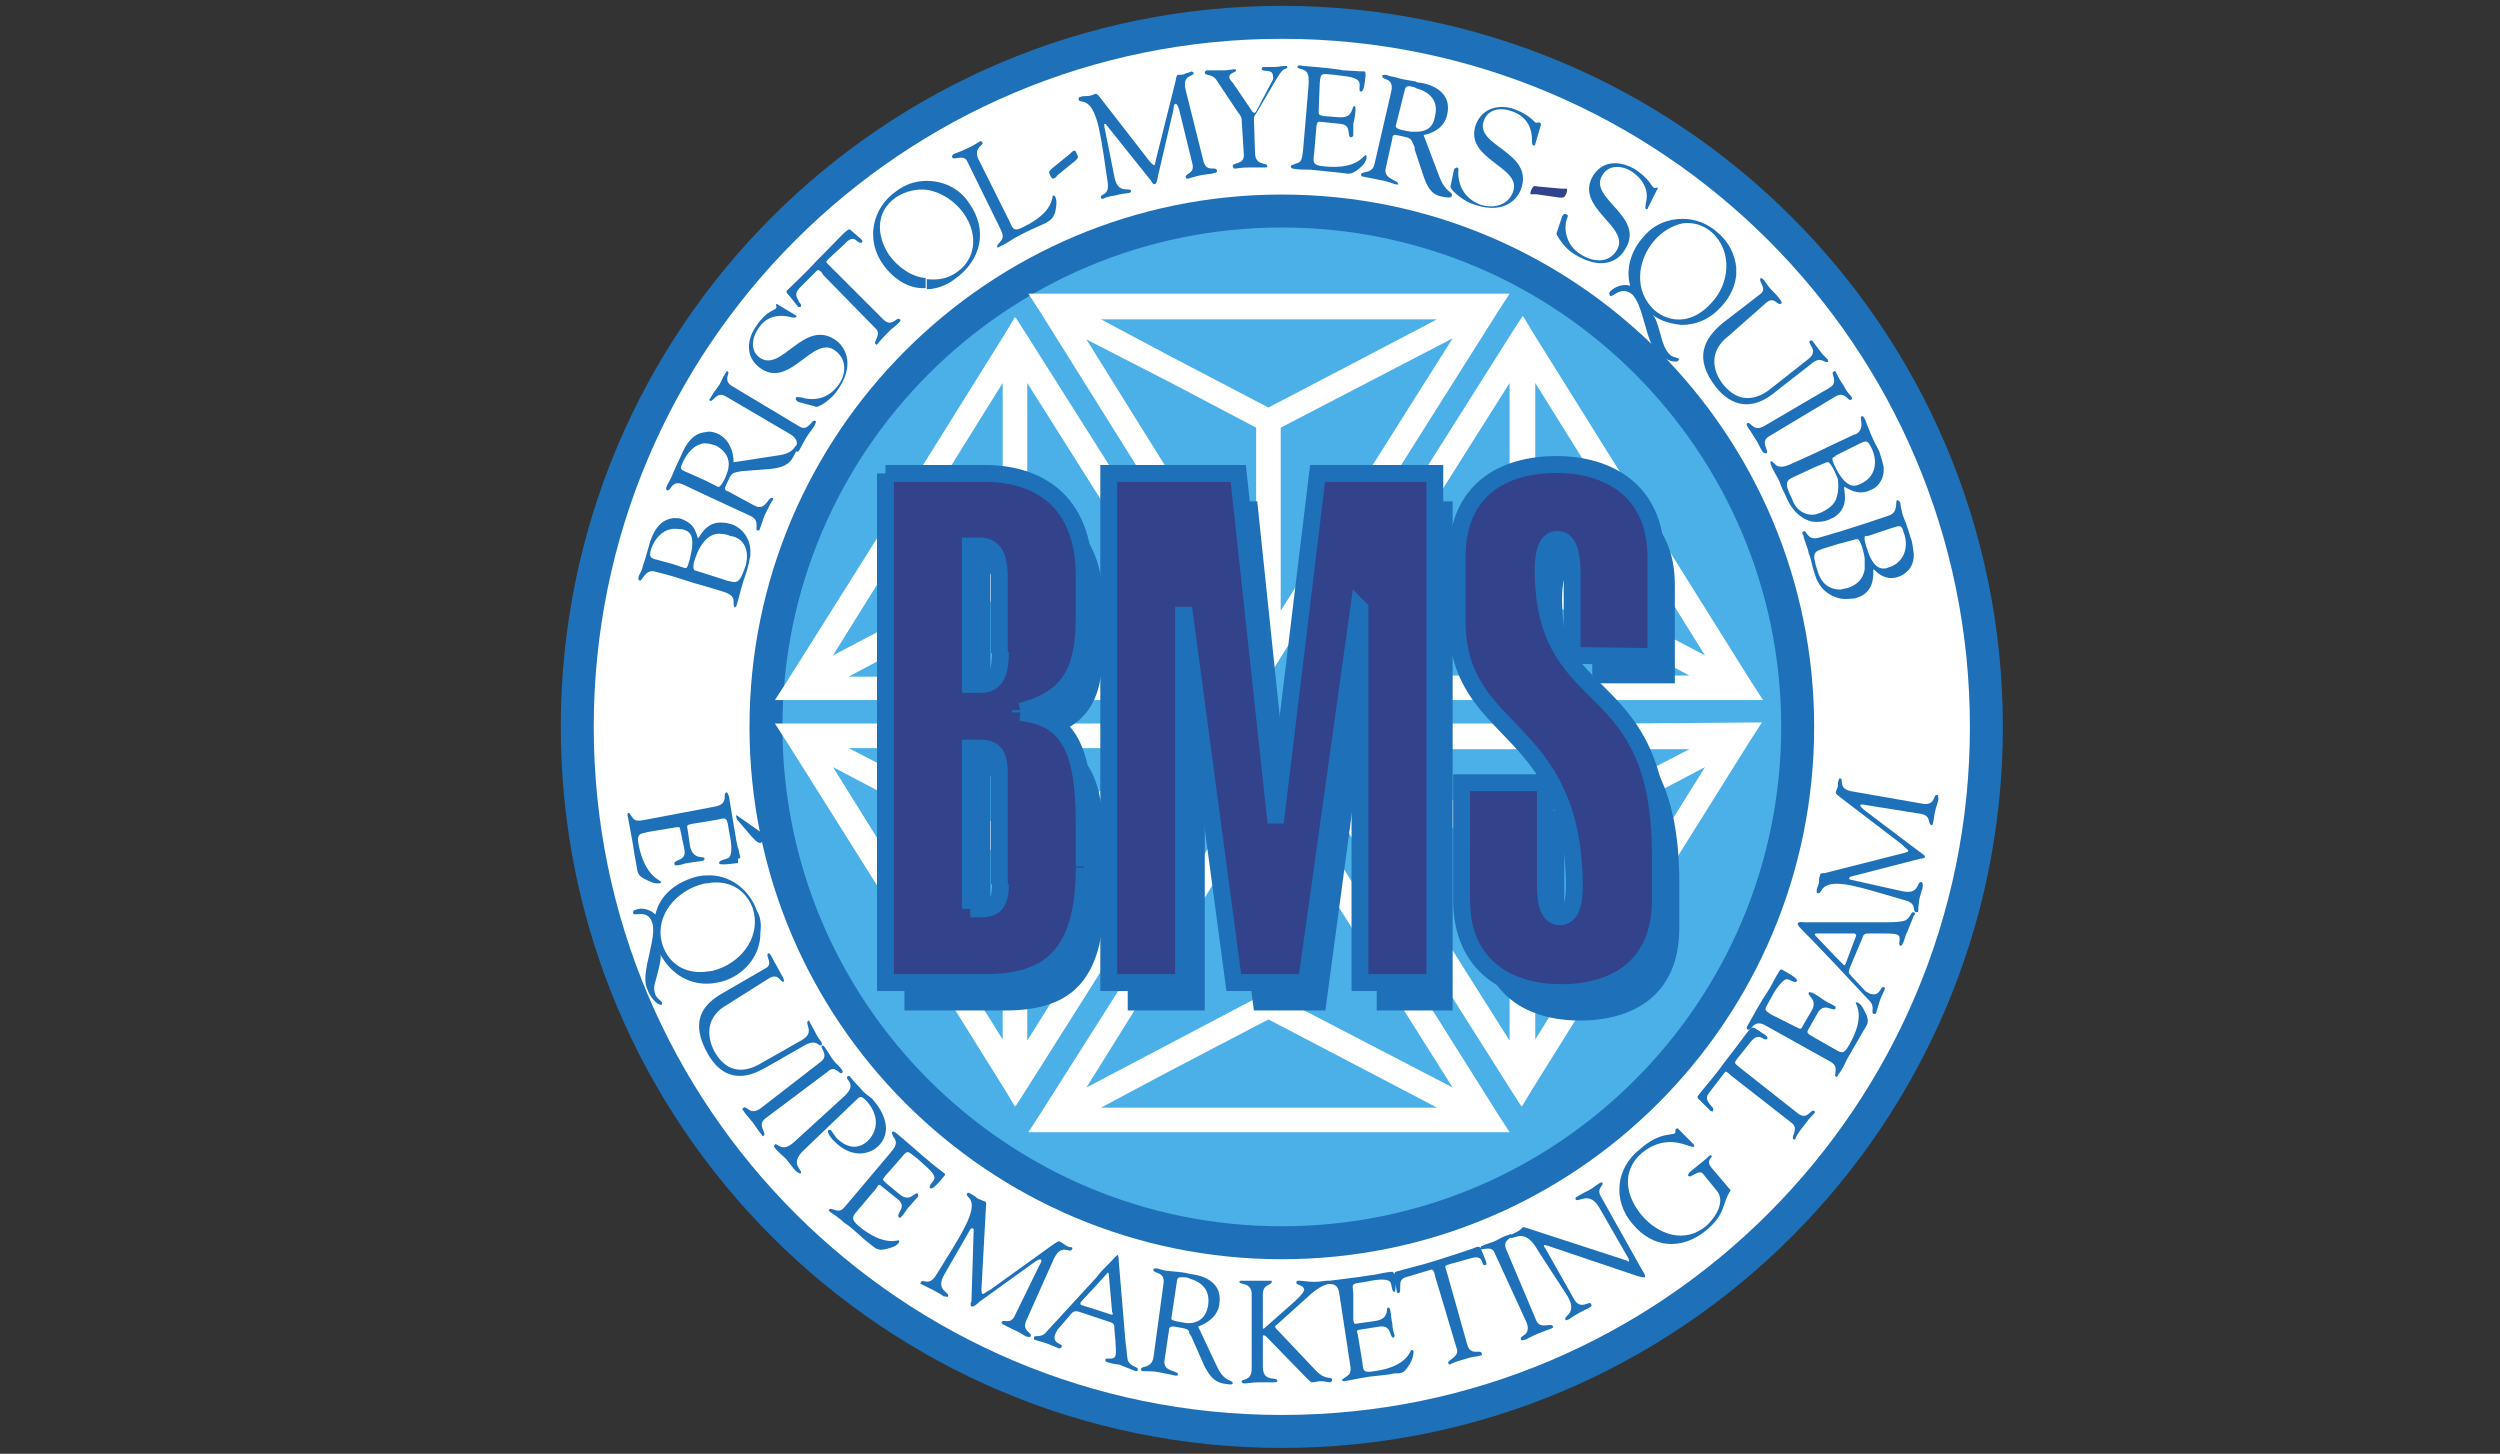
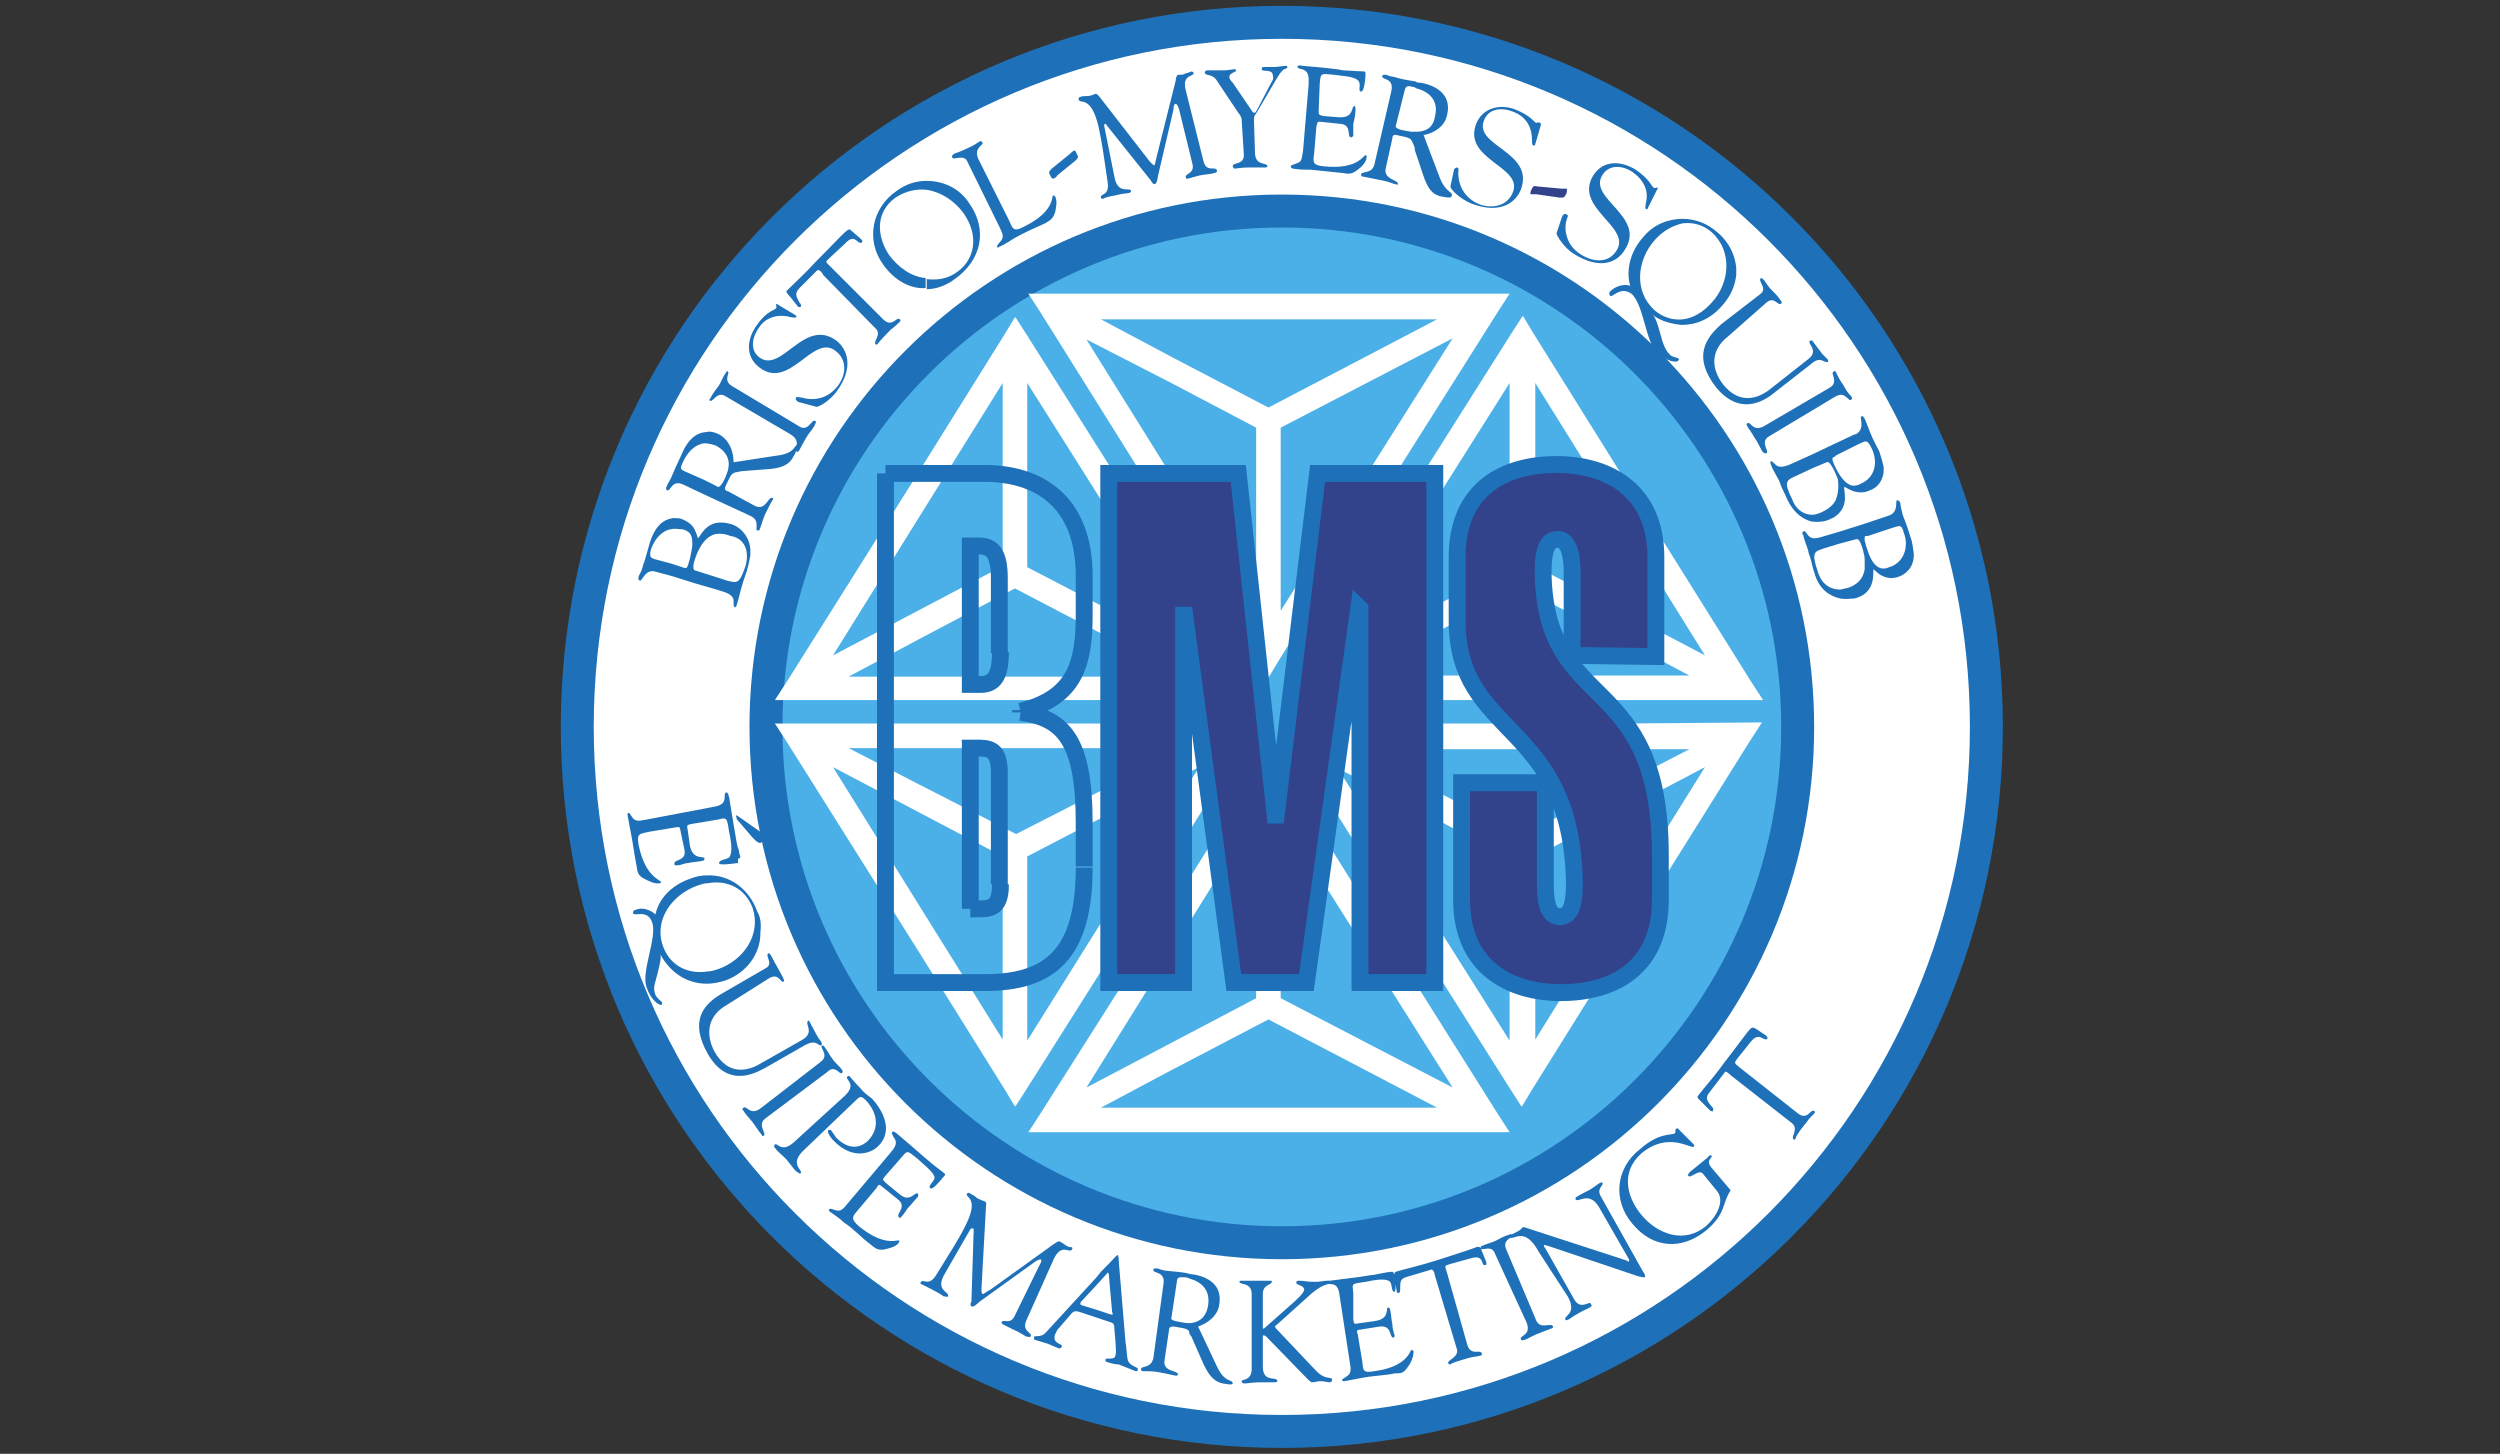
<svg xmlns="http://www.w3.org/2000/svg" version="1.1" id="Layer_1" x="0px" y="0px" viewBox="0 0 223.9 130.2" style="enable-background:new 0 0 223.9 130.2;" xml:space="preserve">
  <rect x="0" y="0" width="223.9" height="130.2" fill="#333333" stroke="none" />
  <style type="text/css">
	.st0{fill:#FFFFFF;stroke:#1E71B8;stroke-width:2.952;stroke-miterlimit:2.613;}
	.st1{fill:#4CB0E8;stroke:#1E71B8;stroke-width:2.952;stroke-miterlimit:2.613;}
	.st2{fill:#FFFFFF;}
	.st3{fill:#1E71B8;}
	.st4{fill:#32428B;}
	.st5{fill:none;stroke:#1E71B8;stroke-width:1.512;}
	.st6{fill:#32428B;stroke:#1E71B8;stroke-width:1.512;stroke-miterlimit:2.613;}
</style>
  <g>
    <path class="st0" d="M114.8,2c34.8,0,63.1,28.2,63.1,63.1c0,34.8-28.2,63.1-63.1,63.1c-34.8,0-63.1-28.2-63.1-63.1   C51.7,30.2,80,2,114.8,2L114.8,2z" />
    <path class="st1" d="M114.8,18.9c25.5,0,46.2,20.7,46.2,46.2c0,25.5-20.7,46.2-46.2,46.2c-25.5,0-46.2-20.7-46.2-46.2   C68.6,39.6,89.3,18.9,114.8,18.9L114.8,18.9z" />
    <path class="st2" d="M104.9,46.7l7.8,12.5l0.9,1.5l0.9-1.5l7.8-12.5L134.1,28l1.1-1.7H92.1l1.1,1.7L104.9,46.7L104.9,46.7z    M122.4,42.5l-7.7,12.2V38.3l7.7-4l7.7-4L122.4,42.5z M104.9,28.6h23.8l-6.3,3.3l-8.8,4.6l-8.8-4.6l-6.2-3.3L104.9,28.6L104.9,28.6   z M104.9,34.3l7.6,4v16.5l-7.6-12.2l-7.6-12.2L104.9,34.3L104.9,34.3z M122.4,81.1l-7.8-12.5l-0.9-1.5l-0.9,1.5l-7.8,12.5   L93.2,99.7l-1.1,1.7h43.1l-1.1-1.7L122.4,81.1L122.4,81.1z M104.9,85.2l7.6-12.2v16.4l-7.6,4l-7.6,4L104.9,85.2L104.9,85.2z    M122.4,99.2H98.6l6.2-3.3l8.8-4.6l8.8,4.6l6.3,3.3H122.4z M122.4,93.4l-7.7-4V73l7.7,12.2l7.7,12.2L122.4,93.4L122.4,93.4z    M82.2,62.7h30.4l-1.1-1.7L99.8,42.4l-7.9-12.5L91,28.5l-0.1-0.1L90,29.9l-7.8,12.5L70.5,61l-1.1,1.7H82.2z M92,34.3l7.7,12.2   l7.7,12.3l-7.7-4l-7.7-4V34.3z M90.9,52.7L90.9,52.7l8.8,4.6l6.3,3.3H76l6.2-3.3L90.9,52.7L90.9,52.7z M82.2,46.5l7.6-12.2v16.4   l-7.6,4l-7.6,4L82.2,46.5L82.2,46.5z M115.8,61l-1,1.7h43.1l-1.1-1.7l-11.7-18.7l-7.8-12.5l-0.9-1.5l-0.1,0.1l-0.9,1.4l-7.9,12.5   L115.8,61z M137.5,34.3l7.6,12.2l7.6,12.2l-7.6-4l-7.6-4V34.3z M136.3,52.7L136.3,52.7l8.8,4.5l6.2,3.3h-30.1l6.3-3.3L136.3,52.7   L136.3,52.7z M135.2,34.3v16.5l-7.7,4l-7.7,4l7.7-12.3L135.2,34.3z M111.5,66.5l1.1-1.7H69.4l1.1,1.7l11.7,18.6L90,97.6l0.9,1.5   L91,99l0.9-1.4l7.9-12.5L111.5,66.5L111.5,66.5z M89.8,93.1l-7.6-12.2l-7.6-12.2l7.6,4l7.6,4L89.8,93.1L89.8,93.1z M91,74.7   L91,74.7l-8.8-4.5L76,67h30.1l-6.3,3.2L91,74.7L91,74.7z M92,93.2V76.7l7.7-4l7.7-4l-7.7,12.2L92,93.2L92,93.2z M145.1,64.8h-30.4   l1,1.7l11.7,18.6l7.9,12.5l0.9,1.4l0.1,0.1l0.9-1.5l7.8-12.5l11.7-18.7l1.1-1.7L145.1,64.8L145.1,64.8L145.1,64.8z M135.2,93.2   l-7.7-12.2l-7.7-12.2l7.7,4l7.7,4V93.2z M136.3,74.8L136.3,74.8l-8.8-4.5l-6.3-3.2h30.1l-6.2,3.2L136.3,74.8z M145.1,80.9   l-7.6,12.2V76.7l7.6-4l7.6-4L145.1,80.9L145.1,80.9z" />
-     <path class="st3" d="M98.8,57.6v-3.5c0-6.9-4.2-9.2-8.9-9.2h-8.9v45.6H90c5.8,0,8.9-2.5,8.9-10.3v-4c0-7.3-1.8-9.4-5.7-9.9v-0.2   C98,65,98.8,61.9,98.8,57.6L98.8,57.6z M91.3,81.7c0,1.6-0.4,2.1-1.3,2.2c-0.1,0-0.3,0-0.4,0h-0.9V69.5h0.9c0.1,0,0.3,0,0.4,0   c0.9,0.1,1.3,0.6,1.3,2.2V81.7z M91.3,61c0,1.9-0.4,2.7-1.3,2.9c-0.1,0-0.3,0-0.4,0h-0.9V51.4h0.9c0.1,0,0.3,0,0.4,0   c0.9,0.2,1.3,0.9,1.3,2.9V61L91.3,61z M101,90.5V44.9h11.6l3.2,30.6h0.1l3.7-30.6h10.5v45.6h-6.8V57.1l-0.1-0.1l-4.5,33.5h-6.4   L108,57.6h-0.1v32.9H101L101,90.5z M142.6,61.2v-7.4c0-1.3-0.2-3-1.4-3c-1.2,0-1.3,1.7-1.3,3c0.2,12.7,10.5,8.5,10.5,25.3v4   c0,6.1-4.2,8.3-8.9,8.3c-4.7,0-8.9-2.3-8.9-8.3V72.6h7.5v9c0,1.3,0.2,3.1,1.3,3.1c1.2,0,1.4-1.7,1.4-3.1   c-0.2-14.6-10.5-13-10.5-23.5v-5.7c0-6.1,4.2-8.3,8.8-8.3c4.7,0,8.9,2.3,8.9,8.3v8.8L142.6,61.2L142.6,61.2L142.6,61.2z" />
-     <path class="st4" d="M97.1,55.1v-3.5c0-7-4.2-9.2-8.9-9.2h-8.9V88h8.9c5.8,0,8.9-2.5,8.9-10.3v-3.9c0-7.3-1.7-9.4-5.7-9.9v-0.2   C96.2,62.5,97.1,59.4,97.1,55.1L97.1,55.1z M89.5,79.2c0,1.6-0.4,2.1-1.3,2.2c-0.1,0-0.3,0-0.4,0h-0.9V67h0.9c0.2,0,0.3,0,0.4,0   c0.9,0.1,1.3,0.6,1.3,2.2V79.2z M89.5,58.5c0,1.9-0.4,2.7-1.3,2.8c-0.1,0-0.3,0-0.4,0h-0.9V48.9h0.9c0.2,0,0.3,0,0.4,0   c0.9,0.2,1.3,0.9,1.3,2.8V58.5L89.5,58.5z" />
    <path class="st5" d="M79.3,42.4h8.9 M88.2,42.4c4.6,0,8.9,2.3,8.9,9.2 M97.1,51.6v3.5 M97.1,55.1c0,4.3-0.8,7.4-5.7,8.6 M91.4,63.6   v0.2 M91.4,63.8c3.9,0.5,5.7,2.6,5.7,9.9 M97.1,73.7v3.9 M97.1,77.7c0,7.8-3.1,10.3-8.9,10.3 M88.2,88h-8.9V42.4 M89.5,51.8   c0-2.2-0.6-2.9-1.8-2.9 M87.8,48.9h-0.9v12.4h0.9 M87.8,61.3c1.2,0,1.8-0.7,1.8-2.9 M89.5,58.5v-6.7 M86.9,81.4h0.9 M87.8,81.4   c1.2,0,1.8-0.4,1.8-2.2 M89.5,79.2V69.2 M89.5,69.2c0-1.8-0.6-2.2-1.8-2.2 M87.8,67h-0.9v14.4" />
    <path class="st6" d="M99.3,88V42.4h11.6l3.3,30.6h0.1l3.7-30.6h10.5V88h-6.7V54.5l-0.1-0.1L117,88h-6.5l-4.4-32.9h-0.1V88H99.3   L99.3,88z M140.8,58.7v-7.4c0-1.3-0.2-3-1.3-3c-1.2,0-1.3,1.7-1.3,3c0.2,12.8,10.5,8.5,10.5,25.3v4c0,6.1-4.2,8.3-8.9,8.3   c-4.6,0-8.9-2.3-8.9-8.3V70.1h7.5v9c0,1.3,0.1,3,1.3,3c1.2,0,1.3-1.7,1.3-3c-0.2-14.6-10.5-13-10.5-23.5v-5.7   c0-6.1,4.2-8.3,8.9-8.3c4.6,0,8.9,2.3,8.9,8.3v8.9L140.8,58.7L140.8,58.7z" />
    <path class="st4" d="M139.9,16.9c0.2,0,0.4,0,0.4,0c0.1,0.1,0,0.3,0,0.4c-0.2,0.4-0.2,0.4-0.6,0.4l-2.1-0.3c-0.1,0-0.4,0-0.5,0   c-0.1-0.1,0-0.2,0-0.3c0.2-0.4,0.2-0.5,0.6-0.4L139.9,16.9z" />
    <path class="st3" d="M65.3,46.9c-0.3-0.1-0.6-0.1-0.8-0.1c-1.4,0-1.9,1.5-2,1.4c0,0-0.1-0.4-0.3-0.8c-0.2-0.4-0.6-0.7-1.1-0.9   c-0.2-0.1-0.5-0.1-0.8-0.1c-0.8,0.1-1.6,0.6-2.1,2.2c-0.3,1-0.4,1.5-0.6,2c-0.1,0.5-0.3,0.8-0.4,1c0,0.2-0.1,0.3,0.1,0.4   c0.2,0.1,0.5-1.1,1.4-0.8l1.5,0.4l1.9,0.6l2.4,0.7l0.3,0.1c1,0.3,0.9,0.8,0.9,0.9c0,0.3,0,0.4,0.1,0.5c0.1,0,0.2-0.2,0.2-0.3   c0.2-0.6,0.3-1.2,0.5-1.8c0.1-0.4,0.4-1.1,0.5-1.6c0.1-0.3,0.1-0.6,0.2-0.9v-0.6C67.1,47.8,66,47,65.3,46.9L65.3,46.9z M61.1,50.8   l-0.9-0.3l-1.1-0.3c-0.8-0.2-1-0.2-0.8-1c0.3-0.9,1-1.7,1.8-1.8c0.3-0.1,0.6,0,1,0c0.4,0.1,0.9,0.3,0.9,1.1v0.3   c0,0.3-0.1,0.7-0.2,1.2C61.5,51.1,61.5,50.9,61.1,50.8L61.1,50.8z M66.8,50.6c-0.6,1.8-0.8,1.6-1.7,1.4l-0.6-0.2l-2.2-0.7   c-0.1,0-0.1,0-0.2-0.2c0,0,0-0.1,0-0.1c0-0.1,0-0.3,0.1-0.6c0.6-1.9,1.5-2.4,2.2-2.4c0.4,0,0.8,0.1,1,0.2   C66.3,48.1,67.2,48.9,66.8,50.6L66.8,50.6z M71.4,39.9c-0.3-0.1-0.1,0.7-1.8,0.9l-3.9,0.6c0-1-0.4-2-1.3-2.5   c-0.4-0.2-0.8-0.3-1.2-0.2c-1.5,0.1-2.1,1.9-2.2,2.1c-0.3,0.6-0.6,1.3-0.9,2c-0.3,0.6-0.3,0.5-0.4,0.8c-0.1,0.1,0,0.3,0,0.3   c0.4,0.2,0.4-1,1.5-0.5l1.9,0.9l4.1,1.9c0.9,0.4,0.4,1.2,0.6,1.3c0.1,0,0.2,0,0.2,0c0.2-0.5,0.3-0.9,0.5-1.4c0.5-1,0.6-1.2,0.7-1.3   c0-0.1,0.1-0.2,0-0.2c-0.4-0.2-0.6,1.2-1.6,0.7L65.2,44c-0.1,0-0.4-0.1-0.2-0.5c0.6-1.3,0.5-1.1,1.4-1.3L69,42   c0.9-0.1,1.7-0.3,2.1-1.2C71.2,40.7,71.5,40,71.4,39.9L71.4,39.9z M65.1,42.4c-0.2,0.6-0.6,1.3-0.8,1.2l-1.2-0.6l-1.8-0.8   c-0.5-0.2-0.3-0.4-0.1-0.9c0.4-0.8,1-1.5,1.9-1.6c0.3,0,0.7,0.1,1,0.2C65.6,40.7,65.3,41.9,65.1,42.4L65.1,42.4z" />
    <path class="st3" d="M65,35.5c-0.8-0.5-1.1,0.5-1.4,0.4c-0.1-0.1-0.1-0.1,0-0.2c0.2-0.4,0.5-0.8,0.8-1.2c0.2-0.3,0.3-0.7,0.6-1.1   c0.1-0.2,0.1-0.2,0.2-0.1c0.2,0.1-0.5,0.8,0.4,1.3l6,3.6c0.8,0.5,1.1-0.7,1.4-0.5c0.1,0,0.1,0.1,0,0.3c-0.1,0.3-0.5,0.7-0.8,1.2   c-0.4,0.7-0.5,0.9-0.6,1.1c-0.1,0.2-0.2,0.2-0.3,0.1c-0.3-0.2,0.6-0.8-0.5-1.5L65,35.5L65,35.5z M71.5,36c-0.2-0.1-0.3-0.3-0.2-0.4   c0.1-0.1,0.2,0,0.5,0c0.6,0.2,2.1,0.4,3.2-1c0.8-1,0.9-2.4-0.2-3.2c-2-1.5-4.1,3.6-6.8,1.5c-1.3-1-1.1-2.6-0.2-3.8   c0.9-1.3,1.6-1.3,1.7-1.5c0.1-0.1,0-0.2,0-0.3c0-0.1,0.1-0.1,0.2,0l1.5,0.9c0.1,0.1,0.2,0.1,0.1,0.2c-0.1,0.1-0.4,0-0.5,0   c-1.1-0.3-2.2,0-2.8,0.9c-0.6,0.8-0.9,2,0,2.7c2,1.5,4-3.6,6.9-1.5c0.9,0.7,1.7,2.3,0,4.6c-0.6,0.8-1.7,1.5-1.9,1.3L71.5,36   L71.5,36z M73.7,24.6c0-0.1-0.3-0.5-0.5-0.4l-1.5,1.5c-0.6,0.6-0.4,0.8-0.1,1.4c0.1,0.1,0.2,0.2,0.1,0.4c-0.1,0-0.2,0-0.2,0l-0.8-1   c-0.1-0.1-0.4-0.4-0.2-0.5c0.7-0.7,1.5-1.4,2.6-2.6c1.7-1.7,2.5-2.6,2.7-2.7c0.2-0.2,0.3-0.2,0.5,0l0.8,0.7   c0.1,0.1,0.2,0.2,0.1,0.3c-0.4,0.3-0.6-0.9-1.5,0.1l-1.4,1.3c-0.4,0.4-0.4,0.3,0.1,0.8l4.7,4.7c0.8,0.8,1.2-0.3,1.5,0   c0,0,0.1,0.1,0,0.2c-0.2,0.2-0.5,0.5-0.8,0.7c-1,1-1.2,1.3-1.2,1.3c-0.1,0.1-0.1,0.1-0.2,0c-0.2-0.2,0.6-0.9,0-1.4L73.7,24.6z    M83,16.2c1.4,0,2.9,0.6,3.8,2c1.7,2.4,1.1,5.1-1.3,6.8c-0.8,0.6-1.7,0.9-2.5,0.9V25c0.9,0.1,1.9,0,2.8-0.7   c1.5-1.1,1.9-3.2,0.5-5.2c-0.8-1.1-2-1.9-3.3-2.1L83,16.2L83,16.2z M79.1,23.7c-1.6-2.2-1-5.1,1.2-6.6c0.8-0.6,1.7-0.9,2.7-0.9v0.8   c-0.9-0.1-1.9,0.1-2.8,0.7c-1.8,1.3-1.7,3.4-0.6,5.1c0.8,1.1,2,2,3.3,2.1v0.9C81.5,25.9,80.1,25.1,79.1,23.7L79.1,23.7z M90.4,19.8   c0.3,0.7,0.4,1,1.3,0.5c2.7-1.3,2.5-2.7,2.6-2.8c0.1,0,0.2,0.1,0.2,0.1c0.2,0.4,0.1,0.9,0,1.4c-0.2,0.6-0.4,0.7-0.9,1   c-0.9,0.4-1.8,0.8-2.7,1.3c-0.5,0.3-0.9,0.6-1.4,0.8c-0.1,0.1-0.2,0.1-0.2,0c0-0.2,0.1-0.2,0.4-0.6c0.2-0.3,0.1-0.6-0.2-1.2   l-2.9-5.9c-0.3-0.6-1.3,0-1.3-0.3c-0.1-0.1,0-0.2,0.1-0.3c0.2-0.1,0.6-0.2,1.2-0.5c0.7-0.3,0.9-0.5,1.1-0.6   c0.1-0.1,0.2-0.1,0.3,0.1c0.1,0.2-0.8,0.4-0.4,1.4L90.4,19.8L90.4,19.8z M95.8,13.8c0.1-0.1,0.3-0.3,0.4-0.3   c0.1-0.1,0.2,0.2,0.2,0.2c0.2,0.4,0.2,0.4-0.1,0.7l-1.6,1.3c-0.1,0.2-0.3,0.3-0.4,0.3c-0.1,0-0.2-0.2-0.2-0.2   c-0.2-0.4-0.2-0.4,0.1-0.7L95.8,13.8z M107.8,14.5c0.3,1,1.1,0.3,1.2,0.8c0,0.1-0.1,0.2-0.3,0.2c-0.2,0.1-0.7,0.1-1.2,0.2   c-0.4,0.1-0.8,0.2-1.1,0.3c-0.1,0-0.2,0-0.2-0.1c-0.1-0.4,0.8-0.3,0.6-1.2l-1.2-4.9c-0.1-0.3-0.2-0.5-0.3-0.5   c-0.1,0-0.2,0.1-0.2,0.5l-1.4,6c0,0.1-0.1,0.7-0.3,0.7c-0.1,0-0.3-0.2-0.3-0.3l-4-5c0-0.1-0.1-0.1-0.2-0.1c0,0,0,0.1,0,0.2l0.9,4.5   c0.3,1.7,1.4,0.9,1.5,1.3c0,0.1-0.1,0.2-0.3,0.2c-0.1,0-0.8,0.1-1.1,0.2c-0.7,0.1-0.9,0.2-1.1,0.3c-0.1,0-0.2,0-0.2-0.1   c-0.1-0.4,0.8-0.1,0.6-1.4c-0.3-2.1-0.5-3.5-0.8-4.9c-0.7-3-1.7-2-1.8-2.5c0-0.1,0-0.2,0.1-0.2c0.2-0.1,0.5-0.1,0.7-0.1   c0.2,0,0.5-0.1,0.7-0.2c0.2,0,0.3,0.2,0.4,0.3l4.5,5.8c0.2,0.2,0.3,0.3,0.4,0.3c0,0,0.1-0.3,0.2-0.8l1.7-6.8c0-0.2,0.1-0.5,0.2-0.5   c0.1,0,0.6,0,0.6-0.1c0.3-0.1,0.4-0.1,0.6-0.2c0.1,0,0.2,0.1,0.2,0.1c0.1,0.4-1.1,0.1-0.7,1.6L107.8,14.5L107.8,14.5z M108.9,7.1   c-0.4-0.5-1-0.3-1-0.6c0-0.1,0.1-0.2,0.2-0.2c0.4,0,0.6,0,1.5,0c0.4,0,0.8-0.1,0.9-0.1c0.1,0,0.2,0,0.2,0.1c0,0.2-0.6,0.2-0.6,0.6   c0,0.2,0.2,0.4,0.3,0.5l1.7,2.5c0.1,0.2,0.2,0.2,0.3,0.2c0,0,0.1-0.1,0.2-0.3l1.2-2.3c0.1-0.2,0.3-0.4,0.2-0.7c0-0.7-1-0.3-1-0.6   c0-0.2,0.1-0.2,0.2-0.2c0.3,0,0.7,0,0.9,0c0.4,0,0.7-0.1,1.1-0.1c0.1,0,0.1,0.1,0.1,0.1c0,0.1-0.2,0.2-0.3,0.2   c-0.3,0.2-0.5,0.6-0.7,0.9l-1.7,2.9c-0.2,0.3-0.3,0.4-0.3,0.6l0.1,3.2c0.1,1.1,1.1,0.7,1.1,1.1c0,0.1-0.1,0.1-0.3,0.1h-1.4   c-0.6,0-1.1,0.1-1.2,0.1c-0.1,0-0.1,0-0.2-0.2c0-0.4,1-0.1,1-1l-0.2-3.2c0-0.2-0.2-0.5-0.3-0.6L108.9,7.1z M118.1,9.9   c0,0.4,0,0.4,0.5,0.5l1.3,0.1c1.4,0.1,1.1-1,1.4-1c0.1,0,0.1,0.2,0.1,0.3c0,0.4-0.1,0.9-0.2,1.3c0,0.3,0,0.7,0,1   c0,0.1-0.1,0.2-0.2,0.2c-0.4,0,0.1-1.1-0.9-1.2l-1.9-0.2c-0.3,0-0.2,0.2-0.3,0.4l-0.2,2.4c-0.1,0.8-0.2,1.1,0.9,1.2   c3,0.3,3.5-1,3.7-1c0.1,0,0.1,0.1,0.1,0.1c0,0.5-0.4,0.9-0.8,1.2c-0.5,0.4-0.8,0.4-1.3,0.3c-1-0.1-1.9-0.2-2.9-0.3   c-0.5,0-1.1,0-1.6-0.1c-0.1,0-0.2-0.1-0.2-0.2c0-0.1,0.1-0.1,0.6-0.3c0.4-0.1,0.4-0.5,0.5-1.1l0.5-5.9c0-0.6,0.1-1.2-0.6-1.4   c-0.1,0-0.4-0.1-0.4-0.2c0-0.1,0.1-0.2,0.5-0.1c2.4,0.2,3.1,0.3,3.6,0.4c0.3,0,1.5,0.1,1.9,0.1c0.1,0,0.1,0.2,0.1,0.3   c-0.1,1.4-0.3,1.5-0.4,1.5c-0.3,0,0-0.6-0.2-0.9c-0.3-0.5-1.7-0.5-2.2-0.6c-1.2-0.1-1.2-0.2-1.3,0.7L118.1,9.9L118.1,9.9z" />
    <path class="st3" d="M128.9,15.8l-1.4-3.7c1-0.2,1.9-0.8,2.1-1.8c0.6-2.5-2.3-2.9-2.5-2.9c-0.1,0-0.2,0-0.3-0.1   c-0.6-0.1-1.3-0.2-1.9-0.4c-0.7-0.1-0.6-0.2-0.8-0.2c-0.2,0-0.3,0-0.3,0.1c-0.1,0.4,1.1,0.1,0.8,1.4l-1.5,6.5   c-0.2,0.9-1.1,0.6-1.2,0.9c0,0.1,0,0.2,0.1,0.2c0.5,0.1,1,0.2,1.5,0.3c1.1,0.2,1.3,0.4,1.5,0.4c0.1,0,0.2,0.1,0.2,0   c0.1-0.4-1.3-0.4-1.1-1.4l0.6-2.7c0-0.1,0-0.4,0.4-0.3c1.4,0.3,1.2,0.2,1.6,1.1l0,0.2l0.8,2.4c0.3,0.8,0.6,1.6,1.6,1.8   c0.1,0,0.8,0.2,0.9,0C130.2,17.1,129.5,17.4,128.9,15.8L128.9,15.8z M126.8,11.8c-0.2,0-0.3,0-0.4,0c-0.6-0.1-1.4-0.2-1.4-0.5   l0.8-3.2c0.1-0.5,0.4-0.4,0.8-0.3c0.1,0,0.1,0,0.2,0.1c1.2,0.3,2.1,1.1,1.7,2.6C128.3,11.6,127.5,11.8,126.8,11.8z" />
    <path class="st3" d="M130.2,15.3c0-0.2,0.2-0.3,0.3-0.3c0.2,0.1,0.1,0.2,0.1,0.5c0,0.6,0.2,2.1,1.9,2.8c1.1,0.4,2.5,0.2,3-1.1   c0.9-2.3-4.5-2.9-3.3-6.1c0.6-1.5,2.2-1.8,3.5-1.3c1.5,0.6,1.7,1.2,1.9,1.2c0.1,0,0.2-0.1,0.3,0c0.1,0,0.1,0.1,0.1,0.2l-0.5,1.7   c0,0.1-0.1,0.2-0.2,0.1c-0.1,0-0.1-0.4-0.1-0.5c0-1.2-0.6-2.1-1.7-2.5c-1-0.4-2.2-0.3-2.6,0.8c-0.9,2.3,4.6,2.8,3.3,6.2   c-0.4,1-1.7,2.3-4.5,1.2c-0.9-0.4-1.8-1.2-1.8-1.5L130.2,15.3L130.2,15.3z M139.9,19.4c0.1-0.2,0.2-0.3,0.4-0.2   c0.2,0.1,0.1,0.2,0,0.5c-0.2,0.6-0.2,2.2,1.3,3.1c1.1,0.7,2.5,0.8,3.2-0.4c1.3-2.1-3.9-3.8-2.1-6.7c0.9-1.4,2.5-1.3,3.8-0.5   c1.3,0.9,1.4,1.5,1.6,1.6c0.1,0.1,0.2,0,0.3,0c0.1,0,0.1,0.1,0,0.2l-0.8,1.6c0,0.1-0.1,0.2-0.2,0.1c-0.1-0.1,0-0.3,0-0.5   c0.3-1.1-0.2-2.1-1.2-2.8c-0.9-0.6-2.1-0.7-2.7,0.3c-1.3,2.1,4,3.7,2,6.7c-0.6,1-2.1,1.9-4.6,0.3c-0.8-0.5-1.5-1.6-1.5-1.8   L139.9,19.4L139.9,19.4z M153.8,20.8c-0.9-0.8-2-1.2-3.1-1.2c-1.3,0-2.6,0.5-3.5,1.6c-1.2,1.3-1.6,3-1.2,4.4   c-0.5-0.2-1.3,0-1.8,0.5c-0.1,0.1-0.1,0.2,0,0.4c0.2,0.2,0.9-0.9,1.9-0.2c1.1,0.9,1.3,4.4,2.3,5.3c0.9,0.8,1.8,0.9,1.9,0.7   c0.1-0.1,0.1-0.1,0-0.2c-0.1-0.1-0.6-0.1-0.8-0.4c-0.2-0.2-0.4-0.5-0.6-1.1c-0.6-2.2-0.7-2.2-0.9-2.4h0c0.8,0.6,1.7,0.8,2.6,0.9   c1.3,0,2.6-0.5,3.7-1.8c0.7-0.8,1.1-1.7,1.2-2.7V24C155.4,22.9,154.9,21.7,153.8,20.8L153.8,20.8z M153.3,27.1   c-0.8,0.9-1.7,1.4-2.6,1.5c-0.9,0.1-1.8-0.2-2.5-0.8c-1.9-1.7-1.6-4.5,0-6.3c0.7-0.8,1.6-1.3,2.5-1.5c0.9-0.1,1.8,0.1,2.6,0.8   C155.2,22.5,154.9,25.4,153.3,27.1z M154.8,30.1c-1.7,1.3-1.5,3-0.5,4.3c1.5,1.9,3.2,1.3,4.3,0.4l3.3-2.6c1.1-0.8-0.1-1.4,0.2-1.7   c0.1,0,0.1,0,0.2,0c0.3,0.4,0.6,0.8,0.9,1.2c0.2,0.2,0.4,0.4,0.5,0.5c0,0.1,0.1,0.2,0,0.2c-0.3,0.2-0.6-0.6-1.5,0.2l-3.2,2.5   c-0.5,0.4-2.9,2.5-5.3-0.4c-2.1-2.7-1-4.4,0.5-5.7l3.5-2.7c0.6-0.5-0.3-1.1,0-1.4c0.1,0,0.2,0.1,0.3,0.2c0.2,0.3,0.4,0.6,0.6,0.8   c0.3,0.3,0.6,0.6,0.8,0.9c0,0,0.3,0.3,0.1,0.4c-0.3,0.2-0.6-0.7-1.3-0.1L154.8,30.1L154.8,30.1z M163.9,34.7c0.8-0.5,0-1.3,0.3-1.4   c0.1-0.1,0.2-0.1,0.2,0c0.2,0.4,0.4,0.8,0.7,1.2c0.2,0.4,0.4,0.7,0.7,1c0.1,0.2,0.1,0.2,0,0.3c-0.3,0.2-0.5-0.8-1.4-0.3l-6,3.6   c-0.8,0.5,0.1,1.3-0.2,1.5c-0.1,0-0.2,0-0.3-0.1c-0.2-0.2-0.4-0.8-0.7-1.2c-0.4-0.7-0.6-0.9-0.7-1.1c-0.1-0.2-0.1-0.2,0-0.3   c0.3-0.2,0.5,0.9,1.6,0.2L163.9,34.7L163.9,34.7z M168.3,40.4c-0.5-0.9-0.7-1.4-0.9-1.9c-0.2-0.5-0.3-0.8-0.4-1   c-0.1-0.1-0.1-0.3-0.3-0.2c-0.2,0.1,0.4,1.1-0.5,1.6l-0.1,0l-1.7,0.8l-2.1,1l-2,0.9c-0.9,0.4-1.2,0.1-1.3,0   c-0.2-0.2-0.3-0.3-0.4-0.3c-0.1,0.1,0,0.3,0,0.3c0.2,0.6,0.6,1.1,0.8,1.6c0.1,0.4,0.5,1.1,0.7,1.6c0.6,1.2,1.4,1.7,2.1,1.9   c0.7,0.1,1.3,0,1.7-0.2c0.1-0.1,0.3-0.1,0.4-0.2c1.5-1,0.7-2.6,0.9-2.7c0,0,0.3,0.2,0.8,0.4c0.4,0.1,0.9,0.2,1.5-0.1   c0.6-0.2,1.1-0.8,1.2-1.6v-0.5C168.6,41.4,168.5,41,168.3,40.4z M164.4,44.8c-0.3,0.6-0.9,0.9-1.3,1.1c-0.3,0.1-0.5,0.2-0.8,0.2   c-0.6,0-1.4-0.3-1.8-1.4c-0.8-1.6-0.5-1.7,0.4-2.1l1.5-0.7l1.2-0.5c0.1,0,0.2-0.2,0.7,0.8c0.1,0.2,0.2,0.5,0.3,0.7   C164.7,43.7,164.6,44.3,164.4,44.8L164.4,44.8z M166.7,43.3c-0.2,0.1-0.4,0.2-0.7,0.2c-0.4,0-1-0.4-1.6-1.6c0-0.1-0.1-0.2-0.1-0.2   c-0.3-0.7-0.2-0.7,0-0.8c0,0,0.1,0,0.1-0.1L166,40l0.4-0.2c0.7-0.3,0.8-0.5,1.2,0.3C168.2,41.3,168,42.7,166.7,43.3L166.7,43.3z    M171.1,48.1c-0.3-1-0.5-1.5-0.7-2c-0.1-0.5-0.2-0.8-0.2-1c0-0.1-0.1-0.3-0.3-0.3c-0.2,0.1,0.2,1.1-0.8,1.4l-0.3,0.1l-1.8,0.6   l-2.2,0.7l-1.7,0.5c-0.9,0.3-1.1-0.1-1.2-0.2c-0.2-0.2-0.2-0.4-0.4-0.3c-0.1,0-0.1,0.3,0,0.3c0.1,0.6,0.4,1.1,0.5,1.7   c0.2,0.4,0.3,1.2,0.5,1.7c0.4,1.5,1.4,2.1,2.3,2.3c0.5,0.1,1,0,1.3,0c0.4-0.1,0.8-0.3,1-0.5c0.9-0.8,0.6-2.1,0.7-2.1   c0.1,0,0.4,0.5,1.1,0.7c0.3,0.1,0.6,0.1,1,0c0.7-0.2,1.5-0.8,1.5-2v-0.1C171.3,49,171.3,48.6,171.1,48.1L171.1,48.1z M167,51   c-0.2,1.2-1.2,1.6-1.7,1.7c-0.2,0-0.3,0.1-0.5,0.1c-0.7,0-1.6-0.3-2-1.6c-0.6-1.8-0.3-1.8,0.6-2.1l1.3-0.4l1.5-0.4   c0.1,0,0.3-0.2,0.6,0.8c0.1,0.4,0.2,0.7,0.2,1C167,50.4,167,50.7,167,51z M169.2,50.8c-0.1,0-0.2,0.1-0.3,0.1   c-0.5,0.1-1.2-0.1-1.7-1.8c-0.1-0.2-0.1-0.4-0.2-0.7c0-0.2,0-0.2,0-0.3c0-0.1,0.1-0.1,0.3-0.1l1.5-0.5l0.6-0.2   c0.7-0.2,0.9-0.4,1.1,0.4C171,49,170.5,50.4,169.2,50.8L169.2,50.8z M66.1,73.1l2,1.4c0.2,0.1,0.4,0.2,0.4,0.5   c0,0.2-0.2,0.4-0.4,0.5c-0.3,0-0.6-0.4-0.8-0.6l-1.2-1.4V73.1z M66.1,76.9v-1c0.1,0.3,0.1,0.6,0.2,0.8   C66.3,76.9,66.2,76.9,66.1,76.9L66.1,76.9z M65.9,73l0.2,0.1v0.4L66,73.4L65.9,73z M66.1,76c-0.1-0.4-0.2-0.9-0.2-1   c-0.1-0.5-0.2-1.2-0.6-3.6C65.2,71,65.1,70.9,65,71c-0.1,0-0.1,0.3-0.1,0.4c0,0.7-0.6,0.8-1.2,0.9l-5.8,1.1   c-0.6,0.1-0.9,0.2-1.2-0.1c-0.3-0.4-0.3-0.5-0.4-0.5c-0.1,0-0.1,0.1-0.1,0.2c0.1,0.5,0.2,1.1,0.3,1.6c0.2,1,0.3,1.9,0.5,2.9   c0.1,0.6,0.1,0.9,0.7,1.2c0.4,0.2,0.9,0.5,1.4,0.4c0,0,0.1,0,0.1-0.1c0-0.2-1.4-0.4-2-3.3c-0.2-1.1,0.1-1,0.9-1.2l2.4-0.4   c0.1,0,0.4-0.1,0.4,0.1l0.4,1.9c0.2,1.1-1,0.8-0.9,1.3c0,0.1,0.1,0.1,0.2,0.1c0.4,0,0.7-0.2,1-0.2c0.4-0.1,0.8-0.1,1.3-0.2   c0.1,0,0.2-0.1,0.2-0.2c0-0.3-1,0.2-1.3-1.1l-0.2-1.4c-0.1-0.5-0.1-0.5,0.3-0.6l2.4-0.4c0.8-0.2,0.8-0.2,1,1.1   c0.1,0.5,0.4,1.8,0,2.3c-0.3,0.2-0.9,0.2-0.9,0.5c0,0.1,0.2,0.2,1.6,0c0,0,0.1,0,0.1,0V76L66.1,76z M67.8,81.6   c-0.7-2-2.5-3.3-4.5-3.2c-0.5,0-1,0.1-1.5,0.3c-1.7,0.6-2.8,1.8-3.1,3.2c-0.4-0.4-1.2-0.7-1.8-0.4c-0.2,0-0.2,0.2-0.2,0.3   c0.1,0.3,1.3-0.4,1.7,0.8c0.5,1.3-1,4.4-0.5,5.8c0.4,1.2,1.1,1.6,1.3,1.6c0.1,0,0.1-0.1,0.1-0.2c0-0.1-0.4-0.3-0.6-0.7   c-0.1-0.3-0.2-0.6,0-1.2c0.6-2.2,0.5-2.3,0.4-2.5v0c0.9,1.7,2.4,2.7,4.2,2.7c0.5,0,1.1-0.1,1.7-0.3c1.9-0.7,3.1-2.4,3.1-4.2v-0.1   C68.2,82.7,68.1,82.1,67.8,81.6L67.8,81.6z M64.3,86.8C64,86.9,63.7,87,63.4,87c-1.9,0.3-3.4-0.6-4-2.2c-0.9-2.4,0.8-4.7,3.1-5.5   c0.3-0.1,0.6-0.2,0.9-0.2c1.7-0.3,3.3,0.4,4,2.2C68.2,83.7,66.6,86,64.3,86.8z M65.1,90c-1.8,1-1.9,2.7-1.1,4.2   c1.2,2.1,2.9,1.8,4.2,1l3.7-2.1c1.1-0.7,0.1-1.4,0.5-1.7c0,0,0.1,0,0.1,0.1c0.2,0.4,0.5,0.9,0.7,1.3c0.1,0.2,0.3,0.4,0.4,0.6   c0,0,0,0.2,0,0.2c-0.3,0.2-0.4-0.6-1.5,0l-3.5,2c-0.6,0.3-3.3,2.1-5.2-1.2c-1.7-3-0.4-4.5,1.4-5.5l3.8-2.2c0.7-0.4-0.1-1.1,0.2-1.3   c0.1-0.1,0.2,0.1,0.2,0.1c0.2,0.3,0.3,0.6,0.5,0.9c0.2,0.4,0.4,0.7,0.6,1.1c0,0,0.2,0.4,0.1,0.4c-0.3,0.2-0.4-0.8-1.3-0.3L65.1,90   L65.1,90z" />
    <path class="st3" d="M73.5,95.1c0.8-0.6-0.1-1.3,0.1-1.4c0.1-0.1,0.1-0.1,0.2,0c0.3,0.4,0.5,0.8,0.8,1.2c0.2,0.3,0.6,0.6,0.8,0.9   c0.1,0.2,0.1,0.2,0,0.3c-0.2,0.2-0.6-0.8-1.3-0.1l-5.6,4.2c-0.7,0.6,0.2,1.3-0.1,1.5c-0.1,0.1-0.1,0.1-0.2-0.1   c-0.2-0.2-0.5-0.7-0.8-1.1c-0.5-0.6-0.7-0.8-0.8-1c-0.2-0.2-0.1-0.2,0-0.3c0.3-0.2,0.6,0.8,1.6,0L73.5,95.1L73.5,95.1z M72,103   c-1.4,1.3,0,1.8-0.3,2.1c-0.1,0-0.1,0-0.4-0.2c-0.3-0.3-0.4-0.5-0.9-1.1c-0.4-0.4-0.8-0.7-1-1c-0.1-0.1-0.1-0.2,0-0.3   c0.2-0.2,0.6,0.8,1.7-0.2l4.6-4.2c1.1-1.1-0.1-1.4,0.2-1.7c0,0,0.2-0.1,0.2,0c0.1,0.1,0.4,0.5,0.9,1c0.4,0.5,0.6,0.6,1.1,1   c1.1,1.2,1.9,3,0.5,4.3c-0.4,0.4-2.1,1.4-4-0.6c-0.1-0.1-0.6-0.7-0.4-0.9c0.1,0,0.2,0,0.2,0c0.1,0.1,0.2,0.3,0.5,0.7   c0.9,0.9,1.9,1.1,2.8,0.3c1.1-1.1,0.9-2.5-0.1-3.6c-0.3-0.3-0.5-0.5-0.8-0.2L72,103L72,103z" />
    <path class="st3" d="M79.3,105.3c-0.3,0.4-0.3,0.3,0.1,0.7l1.1,0.9c1,0.9,1.4-0.2,1.7,0c0.1,0.1,0,0.2,0,0.3   c-0.3,0.3-0.6,0.7-0.9,1c-0.2,0.3-0.4,0.6-0.6,0.8c-0.1,0.1-0.2,0.1-0.2,0c-0.3-0.3,0.8-0.9-0.1-1.6l-1.5-1.2   c-0.2-0.2-0.3,0-0.4,0.2l-1.6,1.9c-0.5,0.6-0.8,0.8,0,1.5c2.3,1.9,3.5,1.2,3.6,1.3c0.1,0,0,0.2,0,0.2c-0.3,0.4-0.9,0.5-1.3,0.6   c-0.6,0.1-0.8-0.1-1.3-0.5c-0.8-0.6-1.5-1.4-2.3-1.9c-0.4-0.4-0.9-0.7-1.3-1c-0.1-0.1-0.1-0.2,0-0.2c0.1-0.1,0.2,0,0.6,0.1   c0.4,0.1,0.6-0.1,1-0.6l3.8-4.5c0.4-0.5,0.8-0.9,0.3-1.5c0-0.1-0.2-0.3-0.1-0.4c0.1-0.1,0.1-0.1,0.4,0.1c1.9,1.6,2.4,2.1,2.8,2.4   c0.2,0.2,1.1,0.9,1.5,1.2c0.1,0.1,0,0.2-0.1,0.3c-0.9,1.1-1.1,1.1-1.2,1c-0.2-0.2,0.3-0.5,0.4-0.9c0-0.5-1.1-1.3-1.5-1.7   c-1-0.8-0.9-0.8-1.5-0.1L79.3,105.3L79.3,105.3z M91.9,118.3c-0.4,1,0.6,1,0.4,1.4c-0.1,0.1-0.2,0-0.4,0c-0.2-0.1-0.6-0.4-1.1-0.6   c-0.4-0.2-0.8-0.4-1-0.5c-0.1-0.1-0.1-0.1-0.1-0.2c0.2-0.3,0.8,0.3,1.2-0.6l2.2-4.5c0.2-0.3,0.2-0.5,0.1-0.5c-0.1,0-0.2,0-0.5,0.2   l-5,3.6c-0.1,0.1-0.5,0.5-0.7,0.4c-0.1,0-0.1-0.4,0-0.4l0.2-6.4c0-0.1,0-0.2-0.1-0.2c0,0-0.1,0-0.2,0.1l-2.3,4   c-0.9,1.5,0.5,1.6,0.3,2c0,0.1-0.2,0-0.4,0c-0.1-0.1-0.6-0.4-1-0.6c-0.6-0.3-0.8-0.4-1-0.5c-0.1,0-0.1-0.1,0-0.2   c0.2-0.3,0.7,0.5,1.4-0.7c1.1-1.8,1.9-3,2.5-4.2c1.4-2.7,0-2.6,0.2-3c0.1-0.1,0.2-0.1,0.3,0c0.2,0.1,0.4,0.2,0.6,0.4   c0.2,0.1,0.4,0.2,0.7,0.3c0.2,0.1,0.1,0.3,0.1,0.5l-0.4,7.3c0,0.3,0,0.4,0.1,0.5c0.1,0,0.3-0.2,0.7-0.4l5.7-4.1   c0.2-0.1,0.4-0.3,0.5-0.2c0.1,0,0.5,0.3,0.5,0.3c0.3,0.2,0.4,0.2,0.6,0.2c0,0,0.1,0.1,0,0.2c-0.2,0.4-0.9-0.6-1.6,0.8L91.9,118.3   L91.9,118.3z M101,121.8c-0.1-0.5-0.1-1.1-0.2-1.6l-0.6-7.2c0-0.1,0-0.5-0.1-0.6c-0.1,0-0.2,0.2-1.5,1.5l-0.4,0.5l-4.5,4.9   c-0.5,0.6-1.1,0.2-1.1,0.5c0,0.1,0,0.2,0.1,0.2c0.3,0.1,0.7,0.2,1,0.3c0.3,0.1,0.7,0.3,1,0.4c0.1,0.1,0.3,0.1,0.4-0.1   c0.1-0.3-0.9-0.2-0.6-1.1c0.1-0.2,0.2-0.4,0.2-0.4l1.3-1.5c0.2-0.2,0.4-0.2,0.7-0.1l1.5,0.5l1.2,0.4c0.4,0.1,0.4,0.3,0.4,0.6   l0.1,1.1c0,0.4,0.1,1,0,1.3c-0.1,0.5-0.9,0.1-0.9,0.4c0,0.2,0.2,0.2,0.2,0.2c0.3,0.1,0.7,0.2,1,0.2c0.5,0.2,1,0.4,1.5,0.6   c0.1,0,0.2,0,0.2-0.1v-0.1C101.9,122.4,101.2,122.4,101,121.8z M99.4,117.7l-1.2-0.4l-1.3-0.4c-0.1,0-0.2-0.1-0.1-0.3l1.4-1.5   l0.9-1c0.1-0.2,0.2-0.1,0.2,0l0.3,3.4C99.7,117.7,99.7,117.8,99.4,117.7L99.4,117.7z M109,122.4c0.7,1.5,1.4,1.1,1.4,1.5   c0,0.2-0.8,0-0.9,0c-0.9-0.2-1.3-0.9-1.7-1.7l-1.1-2.5c-0.1-0.1-0.1-0.2-0.2-0.3v-0.9c0.6,0,1.5-0.3,1.7-1.6   c0.2-1.4-0.6-2.1-1.7-2.4v-0.4c0.2,0,3.1,0.2,2.7,2.7c-0.1,1-1,1.7-1.9,2L109,122.4z M106.6,119.4c-0.2-0.4-0.3-0.4-1.5-0.6   c-0.4,0-0.4,0.2-0.4,0.3l-0.4,2.7c-0.2,1.1,1.2,0.9,1.2,1.3c0,0.1-0.1,0.1-0.2,0.1c-0.1,0-0.4-0.1-1.5-0.3c-0.5-0.1-1-0.1-1.5-0.1   c-0.1,0-0.1-0.1-0.1-0.2c0-0.3,0.9,0,1.1-1l0.9-6.6c0.2-1.2-1-0.9-0.9-1.3c0-0.1,0.1-0.1,0.3-0.1c0.2,0,0.2,0.1,0.8,0.2   c0.8,0.1,1.5,0.1,2.2,0.3v0.4c-0.1,0-0.3-0.1-0.4-0.1c-0.5,0-0.8-0.1-0.8,0.4l-0.5,3.3c0,0.2,0.8,0.3,1.4,0.4c0.1,0,0.2,0,0.3,0   L106.6,119.4L106.6,119.4z M115.9,116.6c0.2-0.2,0.9-0.8,0.9-1.1c0-0.4-0.7-0.4-0.7-0.6c0-0.1,0-0.2,0.2-0.2c0.5,0,0.7,0.1,1.4,0.1   c0.7,0,0.8-0.1,1.2-0.1c0.1,0,0.2,0,0.2,0.1c0,0.4-0.3-0.1-1.7,1.1l-3,2.7c-0.1,0.1-0.2,0.1-0.2,0.2c0,0.1,0.1,0.2,0.1,0.2l3.6,3.8   c0.9,0.9,1.4,0.4,1.4,0.8c0,0.1-0.1,0.2-0.2,0.2c-0.2,0-0.5-0.1-0.8-0.1c-0.3,0-0.6,0.1-0.8,0.1c-0.1,0-0.3-0.2-0.4-0.3l-3.7-3.8   c-0.1-0.1-0.2-0.1-0.2-0.1c-0.1,0-0.1,0-0.1,0.1v2.7c0,1.5,1.3,0.8,1.3,1.3c0,0.1-0.3,0.1-0.3,0.1c0,0-0.3,0-1.3,0   c-0.6,0-1.1,0.1-1.3,0.1c-0.1,0-0.3,0-0.3-0.2c0-0.2,0.9,0,0.9-1.1l0-6.7c0-1.1-1.1-0.8-1.1-1.1c0-0.1,0.1-0.1,0.2-0.1   c0.4,0,0.8,0,1.3,0c0.5,0,0.9,0,1.3,0c0.1,0,0.1,0,0.1,0.1c0,0.3-0.8,0.2-0.8,1.1l0,2.9c0,0.1,0,0.2,0,0.2c0,0,0.1,0,0.2-0.1   L115.9,116.6L115.9,116.6z" />
    <path class="st3" d="M121.2,118.2c0.1,0.4,0,0.4,0.6,0.3l1.4-0.2c1.3-0.2,0.9-1.2,1.1-1.2c0.1,0,0.2,0.1,0.2,0.2   c0.1,0.4,0.1,0.9,0.2,1.3c0,0.3,0.1,0.7,0.2,1c0,0.1,0,0.1-0.1,0.2c-0.4,0-0.1-1.1-1.2-1l-1.9,0.3c-0.2,0-0.2,0.2-0.1,0.4l0.4,2.4   c0.1,0.8,0,1.1,1.1,0.9c3-0.4,3.2-1.9,3.3-1.9c0.1,0,0.2,0.1,0.2,0.1c0,0.5-0.2,1-0.5,1.4c-0.4,0.6-0.6,0.6-1.2,0.6   c-0.9,0.2-1.9,0.2-2.9,0.4c-0.5,0.1-1.1,0.2-1.6,0.3c-0.1,0-0.2,0-0.2-0.1c0-0.1,0.1-0.1,0.5-0.4c0.3-0.2,0.3-0.6,0.2-1.1l-0.9-5.9   c-0.1-0.6-0.1-1.2-0.9-1.2c-0.1,0-0.3,0-0.4-0.1c0-0.1,0.1-0.2,0.4-0.2c2.5-0.3,3.1-0.4,3.7-0.5c0.3,0,1.4-0.3,1.9-0.3   c0.1,0,0.1,0.1,0.2,0.3c0.2,1.4,0,1.5,0,1.5c-0.3,0-0.2-0.6-0.4-0.9c-0.4-0.4-1.7-0.1-2.2,0c-1.3,0.2-1.2,0.1-1.1,1L121.2,118.2   L121.2,118.2z M128.5,114.2c0-0.1-0.1-0.5-0.3-0.5l-2,0.6c-0.8,0.2-0.8,0.4-0.8,1.1c0,0.2,0,0.3-0.1,0.4c-0.1,0-0.2,0-0.2-0.1   l-0.2-1.2c0-0.2-0.1-0.5,0.1-0.6c1-0.3,2-0.5,3.6-1c2.2-0.7,3.4-1.1,3.6-1.2c0.3-0.1,0.4,0,0.5,0.3l0.4,1c0,0.1,0.1,0.3-0.1,0.3   c-0.4,0.1,0-1-1.3-0.6l-1.8,0.5c-0.6,0.2-0.5,0.1-0.3,0.8l1.8,6.4c0.3,1.1,1.2,0.4,1.3,0.8c0,0,0.1,0.2-0.1,0.2   c-0.3,0.1-0.6,0.1-1,0.2c-1.4,0.4-1.6,0.5-1.7,0.6c-0.1,0-0.1,0-0.2-0.1c-0.1-0.3,0.9-0.5,0.8-1.2L128.5,114.2L128.5,114.2z    M133.9,112.3c-0.3-0.9-1.2-0.2-1.3-0.5c0-0.1,0-0.2,0.1-0.2c0.4-0.2,0.9-0.3,1.3-0.5c0.4-0.2,0.7-0.4,1.1-0.5   c0.2-0.1,0.2-0.1,0.3,0c0.1,0.3-0.9,0.4-0.5,1.3l2.7,6.4c0.4,0.8,1.3,0.1,1.5,0.5c0,0.1,0,0.1-0.2,0.2c-0.3,0.1-0.8,0.3-1.3,0.5   c-0.7,0.3-0.9,0.5-1.1,0.5c-0.2,0.1-0.3,0-0.3-0.1c-0.1-0.3,1-0.3,0.5-1.5L133.9,112.3L133.9,112.3z" />
    <path class="st3" d="M137.8,112.1c-1.3-2.4-2.3-0.9-2.6-1.3c0-0.1,0-0.2,0.1-0.2c0.2-0.1,0.4-0.2,0.6-0.3c0.2-0.1,0.3-0.2,0.5-0.4   c0.1,0,0.4,0.1,0.4,0.1l8.9,2.9c0.1,0.1,0.2,0.1,0.2,0.1c0,0,0-0.1,0-0.2l-2.7-4.7c-0.9-1.5-1.9-0.3-2.1-0.7c0-0.1,0-0.2,0.1-0.2   c0.3-0.2,0.7-0.4,1.1-0.6c0.4-0.2,0.8-0.6,1.1-0.7c0,0,0.1,0,0.1,0c0.2,0.3-0.6,0.5-0.1,1.3l3.7,6.6c0.2,0.3,0.3,0.5,0.2,0.6   c-0.1,0-0.2,0-0.6-0.1l-8-2.7c0,0-0.3-0.1-0.4-0.1c0,0-0.1,0.1,0.1,0.3l2.6,4.6c0.6,1,1.4,0,1.5,0.4c0,0,0.1,0.2,0,0.2   c-0.2,0.2-0.6,0.3-1.1,0.6c-0.4,0.2-0.9,0.6-1,0.6c-0.2,0.1-0.2,0-0.2,0c-0.2-0.4,1.1-0.5,0.2-2.1L137.8,112.1L137.8,112.1z    M152.9,103.7c0.1-0.1,0.2-0.3,0.4-0.2c0.1,0.2-0.6,0.4,0,1.1l1.7,2c-0.8,1.2-0.4,2.1-2.2,3.6c-2.2,1.8-4.8,1.6-6.6-0.6   c-1.8-2.1-1.5-5,0.7-6.7c1.7-1.5,2.8-1.2,3.1-1.4c0.1-0.1,0-0.3,0.1-0.4c0.2-0.1,0.2,0,0.3,0.1l1.2,1.2c0.1,0.1,0.2,0.2,0.1,0.3   c-0.3,0.2-2.3-1.4-4.7,0.6c-1.8,1.6-1.4,3.8,0,5.5c1.5,1.8,3.9,2.6,5.8,1c0.9-0.8,1.7-2.2,1-3.1l-1.3-1.6c-0.4-0.4-1.1,0.5-1.3,0.2   c-0.1-0.1,0.1-0.2,0.1-0.3L152.9,103.7L152.9,103.7z M155,96.3c-0.1-0.1-0.4-0.4-0.5-0.3l-1.3,1.7c-0.5,0.6-0.4,0.8,0.1,1.4   c0.1,0.1,0.2,0.2,0.1,0.4c0,0.1-0.1,0-0.2,0l-0.9-0.9c-0.1-0.1-0.4-0.3-0.2-0.5c0.6-0.8,1.3-1.5,2.3-2.9c1.4-1.8,2.1-2.8,2.3-3   c0.2-0.2,0.3-0.2,0.5-0.1l0.9,0.6c0.1,0.1,0.2,0.1,0.2,0.3c-0.3,0.4-0.7-0.7-1.5,0.3l-1.2,1.5c-0.3,0.4-0.3,0.4,0.2,0.8l5.2,4.1   c0.9,0.7,1.1-0.4,1.5-0.2c0,0,0.1,0.1,0,0.2c-0.2,0.2-0.5,0.5-0.7,0.8c-0.9,1.1-1,1.4-1,1.5c-0.1,0.1-0.1,0.1-0.2,0   c-0.2-0.2,0.5-0.9-0.1-1.4L155,96.3L155,96.3z" />
-     <path class="st3" d="M160.9,92c0.4,0.2,0.4,0.2,0.6-0.2l0.7-1.2c0.7-1.1-0.4-1.4-0.2-1.7c0-0.1,0.2,0,0.3,0   c0.4,0.2,0.8,0.5,1.1,0.7c0.3,0.2,0.6,0.3,0.9,0.5c0.1,0,0.1,0.1,0.1,0.2c-0.2,0.4-1-0.6-1.6,0.4l-0.9,1.6   c-0.1,0.2,0.1,0.3,0.2,0.4l2.1,1.2c0.7,0.4,0.9,0.6,1.4-0.3c1.5-2.6,0.6-3.6,0.6-3.8c0-0.1,0.1,0,0.2,0c0.4,0.2,0.6,0.8,0.8,1.2   c0.2,0.6,0,0.8-0.3,1.3c-0.5,0.9-1,1.7-1.5,2.6c-0.2,0.5-0.5,1-0.8,1.4c0,0.1-0.1,0.2-0.2,0.1c-0.1-0.1,0-0.2,0-0.6   c0-0.4-0.2-0.6-0.8-0.9l-5.2-2.9c-0.5-0.3-1-0.6-1.5,0c-0.1,0.1-0.2,0.3-0.4,0.2c-0.1-0.1-0.1-0.2,0.1-0.5c1.2-2.2,1.6-2.7,1.9-3.2   c0.1-0.2,0.7-1.3,0.9-1.6c0.1-0.1,0.2-0.1,0.3,0c1.3,0.7,1.3,0.9,1.2,1c-0.1,0.2-0.6-0.2-0.9-0.2c-0.5,0.1-1.2,1.3-1.4,1.7   c-0.6,1.1-0.7,1,0.1,1.5L160.9,92L160.9,92z M171.4,81.7c-0.3-0.1-0.3,0.7-1,0.8c-0.5,0.1-1.1,0.1-1.6,0.1l-4.4,0l-2.8,0   c-0.1,0-0.5-0.1-0.6,0.1c0,0.2,0.1,0.3,1.4,1.6l2,2.1l3,3.2c0.6,0.6,0.1,1.1,0.4,1.2c0.1,0,0.1,0,0.2,0c0.1-0.3,0.2-0.7,0.3-1   c0.1-0.4,0.3-0.7,0.4-1c0.1-0.2,0.2-0.3,0-0.4c-0.3-0.1-0.3,0.9-1.2,0.6c-0.1,0-0.3-0.2-0.4-0.2l-1.4-1.5c-0.2-0.2-0.1-0.4,0-0.7   l1.1-2.6c0.1-0.4,0.3-0.4,0.7-0.4h1.1c0.4,0,1,0,1.3,0.1c0.5,0.2,0,0.9,0.3,1c0.1,0,0.2-0.1,0.2-0.2c0.2-0.3,0.2-0.7,0.4-1   c0.2-0.5,0.4-1,0.6-1.5C171.5,81.9,171.6,81.8,171.4,81.7L171.4,81.7z M166.2,83.9l-0.9,2.4c-0.1,0.2-0.1,0.2-0.3,0l-0.6-0.6   l-1.8-1.9c-0.1-0.1-0.1-0.2,0.1-0.2h3.4C166.2,83.7,166.3,83.7,166.2,83.9L166.2,83.9z" />
-     <path class="st3" d="M172.3,72c1.1,0.1,0.8-0.9,1.2-0.8c0.1,0,0.1,0.2,0.1,0.4c0,0.2-0.2,0.6-0.3,1.1c-0.1,0.4-0.1,0.8-0.2,1.1   c0,0.1-0.1,0.1-0.1,0.1c-0.4-0.1,0-0.8-0.9-1l-5-0.8c-0.3-0.1-0.5,0-0.5,0c0,0.1,0.1,0.2,0.3,0.4l4.9,3.7c0.1,0.1,0.6,0.4,0.6,0.5   c0,0.2-0.3,0.2-0.4,0.2l-6.2,1.6c-0.1,0-0.2,0.1-0.2,0.2c0,0,0.1,0.1,0.2,0.1l4.5,1c1.7,0.4,1.3-0.9,1.8-0.8c0.1,0,0.1,0.2,0.1,0.4   c0,0.1-0.2,0.7-0.3,1.1c-0.1,0.7-0.1,0.9-0.1,1.1c0,0.1-0.1,0.1-0.2,0.1c-0.4-0.1,0.2-0.8-1.1-1.1c-2.1-0.6-3.3-1-4.7-1.3   c-3-0.6-2.5,0.8-3,0.7c-0.1,0-0.1-0.1-0.1-0.2c0-0.2,0.1-0.4,0.2-0.7c0-0.2,0-0.5,0.1-0.7c0-0.2,0.2-0.2,0.4-0.2l7.1-1.8   c0.3-0.1,0.4-0.1,0.4-0.2s-0.2-0.2-0.6-0.6l-5.5-4.2c-0.1-0.1-0.4-0.3-0.4-0.4c0-0.1,0.2-0.5,0.2-0.6c0-0.3,0-0.4,0.1-0.6   c0-0.1,0.1-0.1,0.1-0.1c0.4,0.1-0.3,1,1.2,1.2L172.3,72L172.3,72z" />
  </g>
</svg>